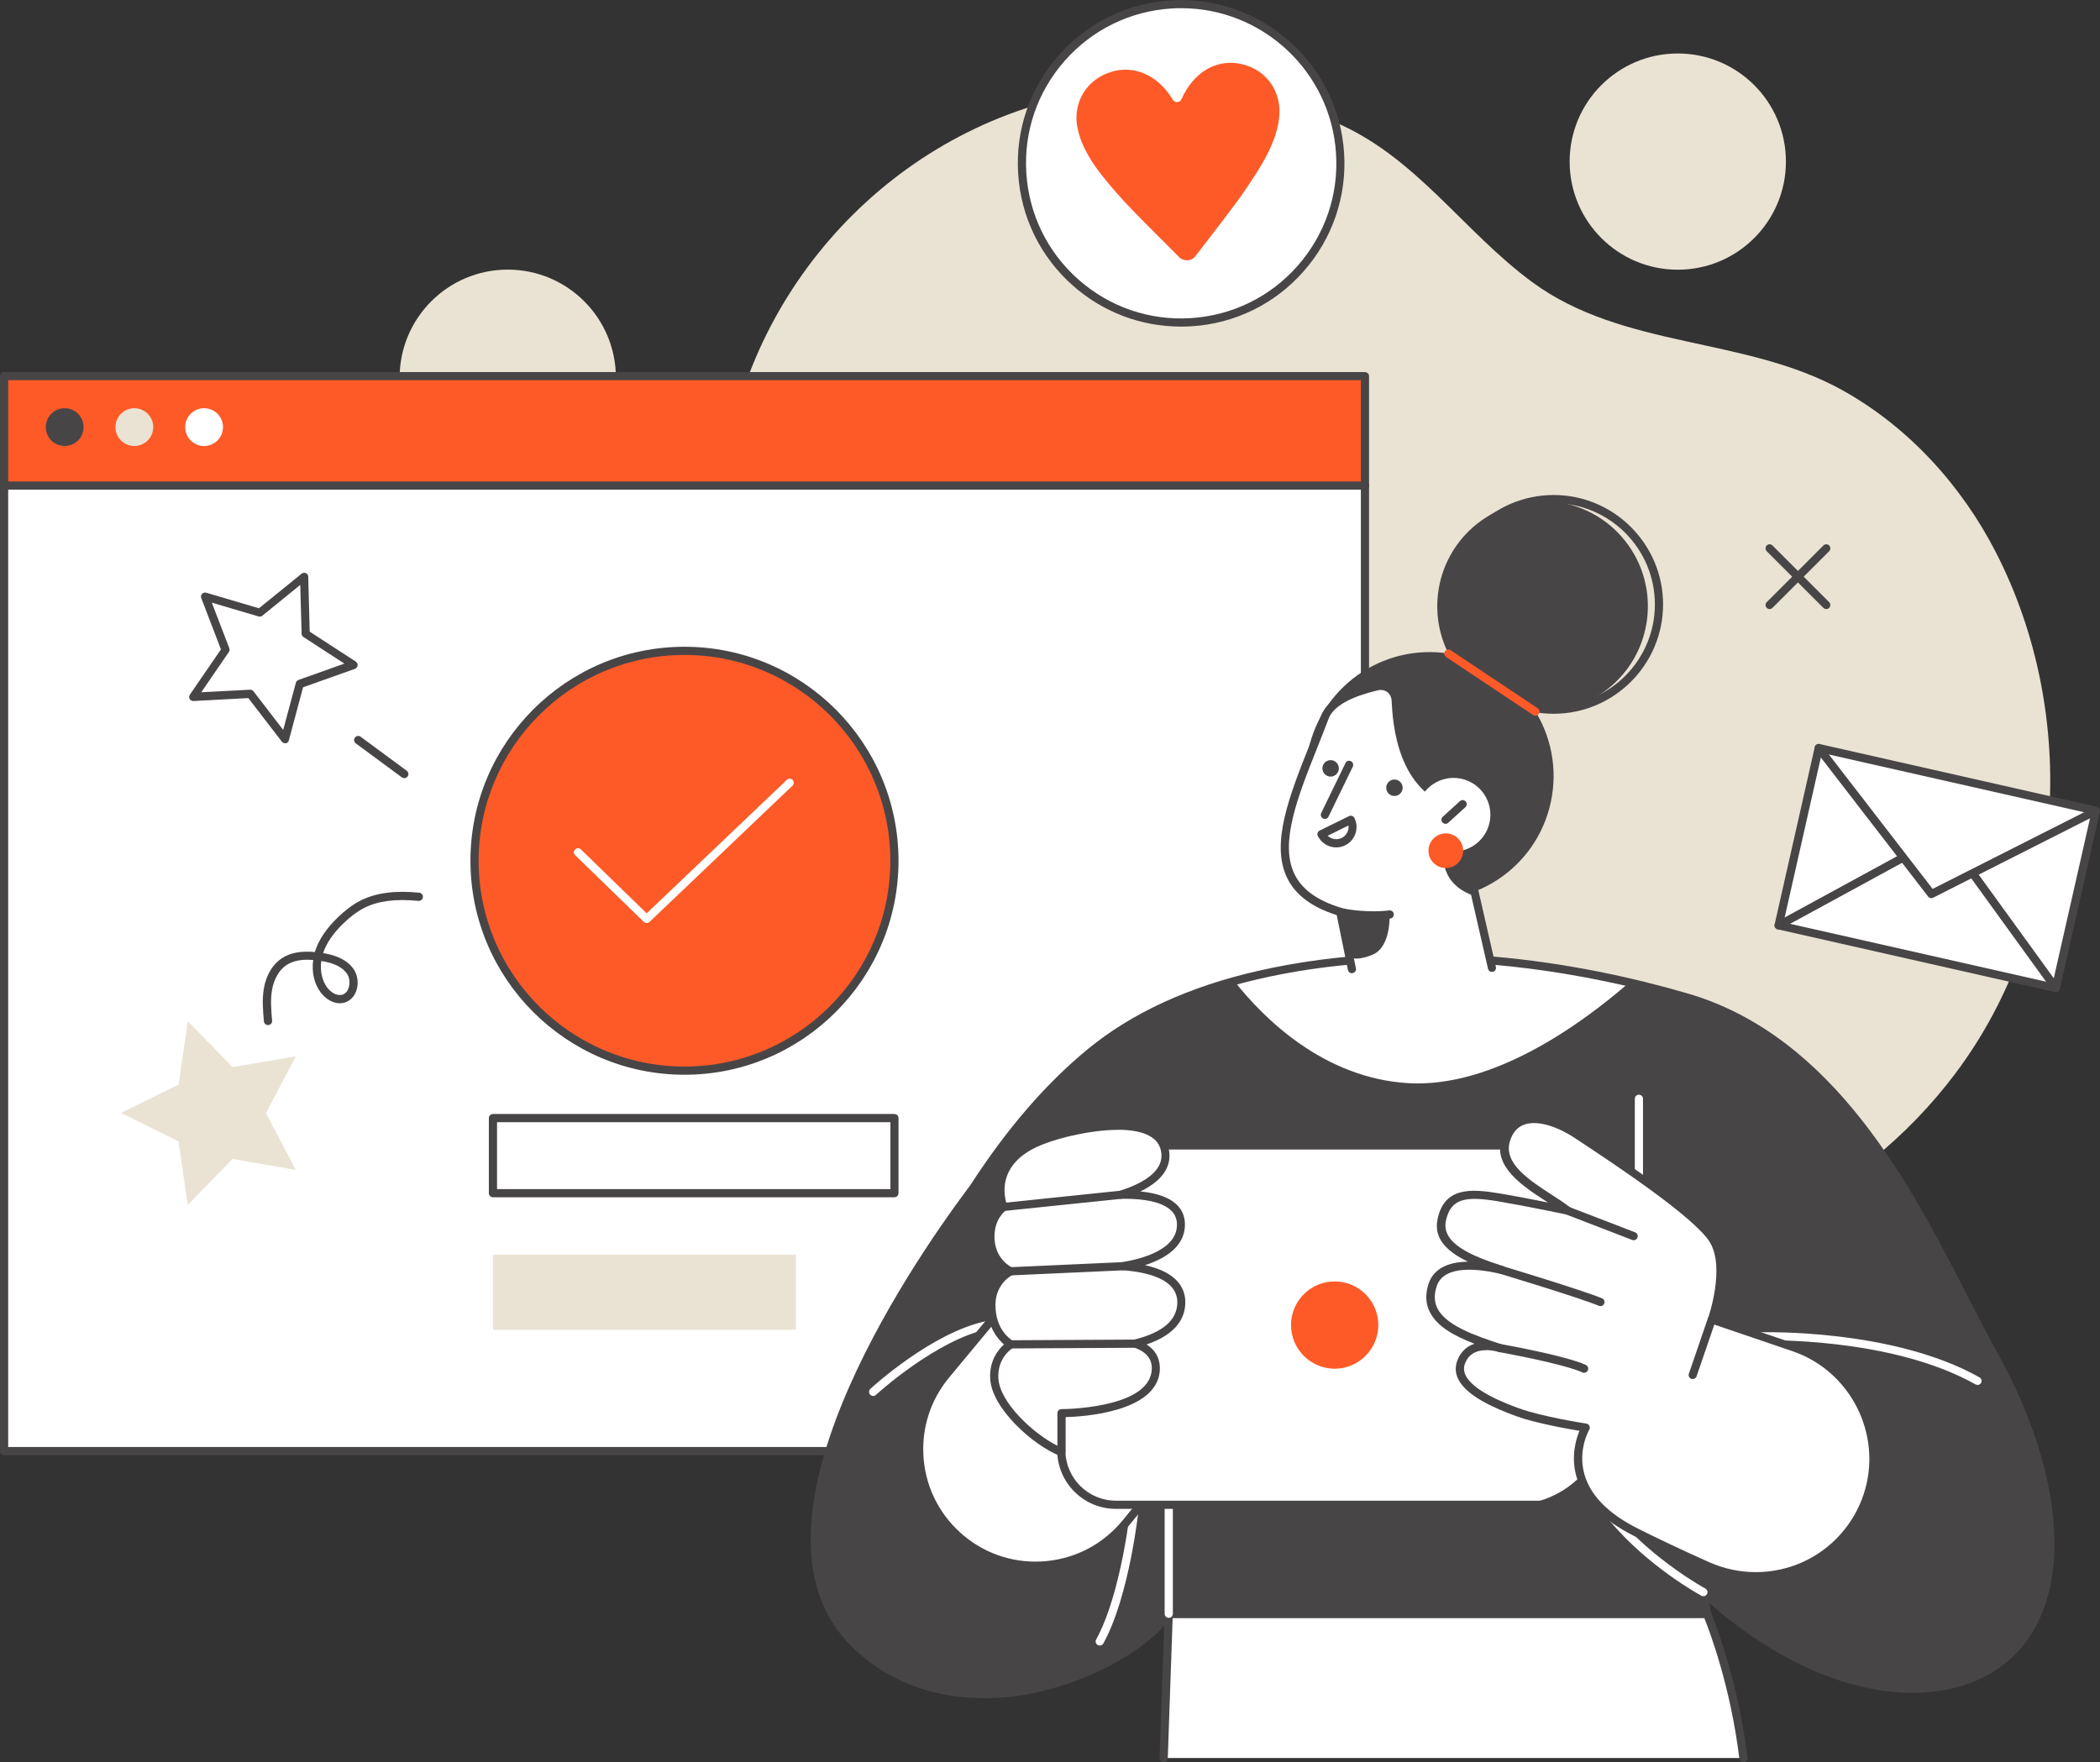
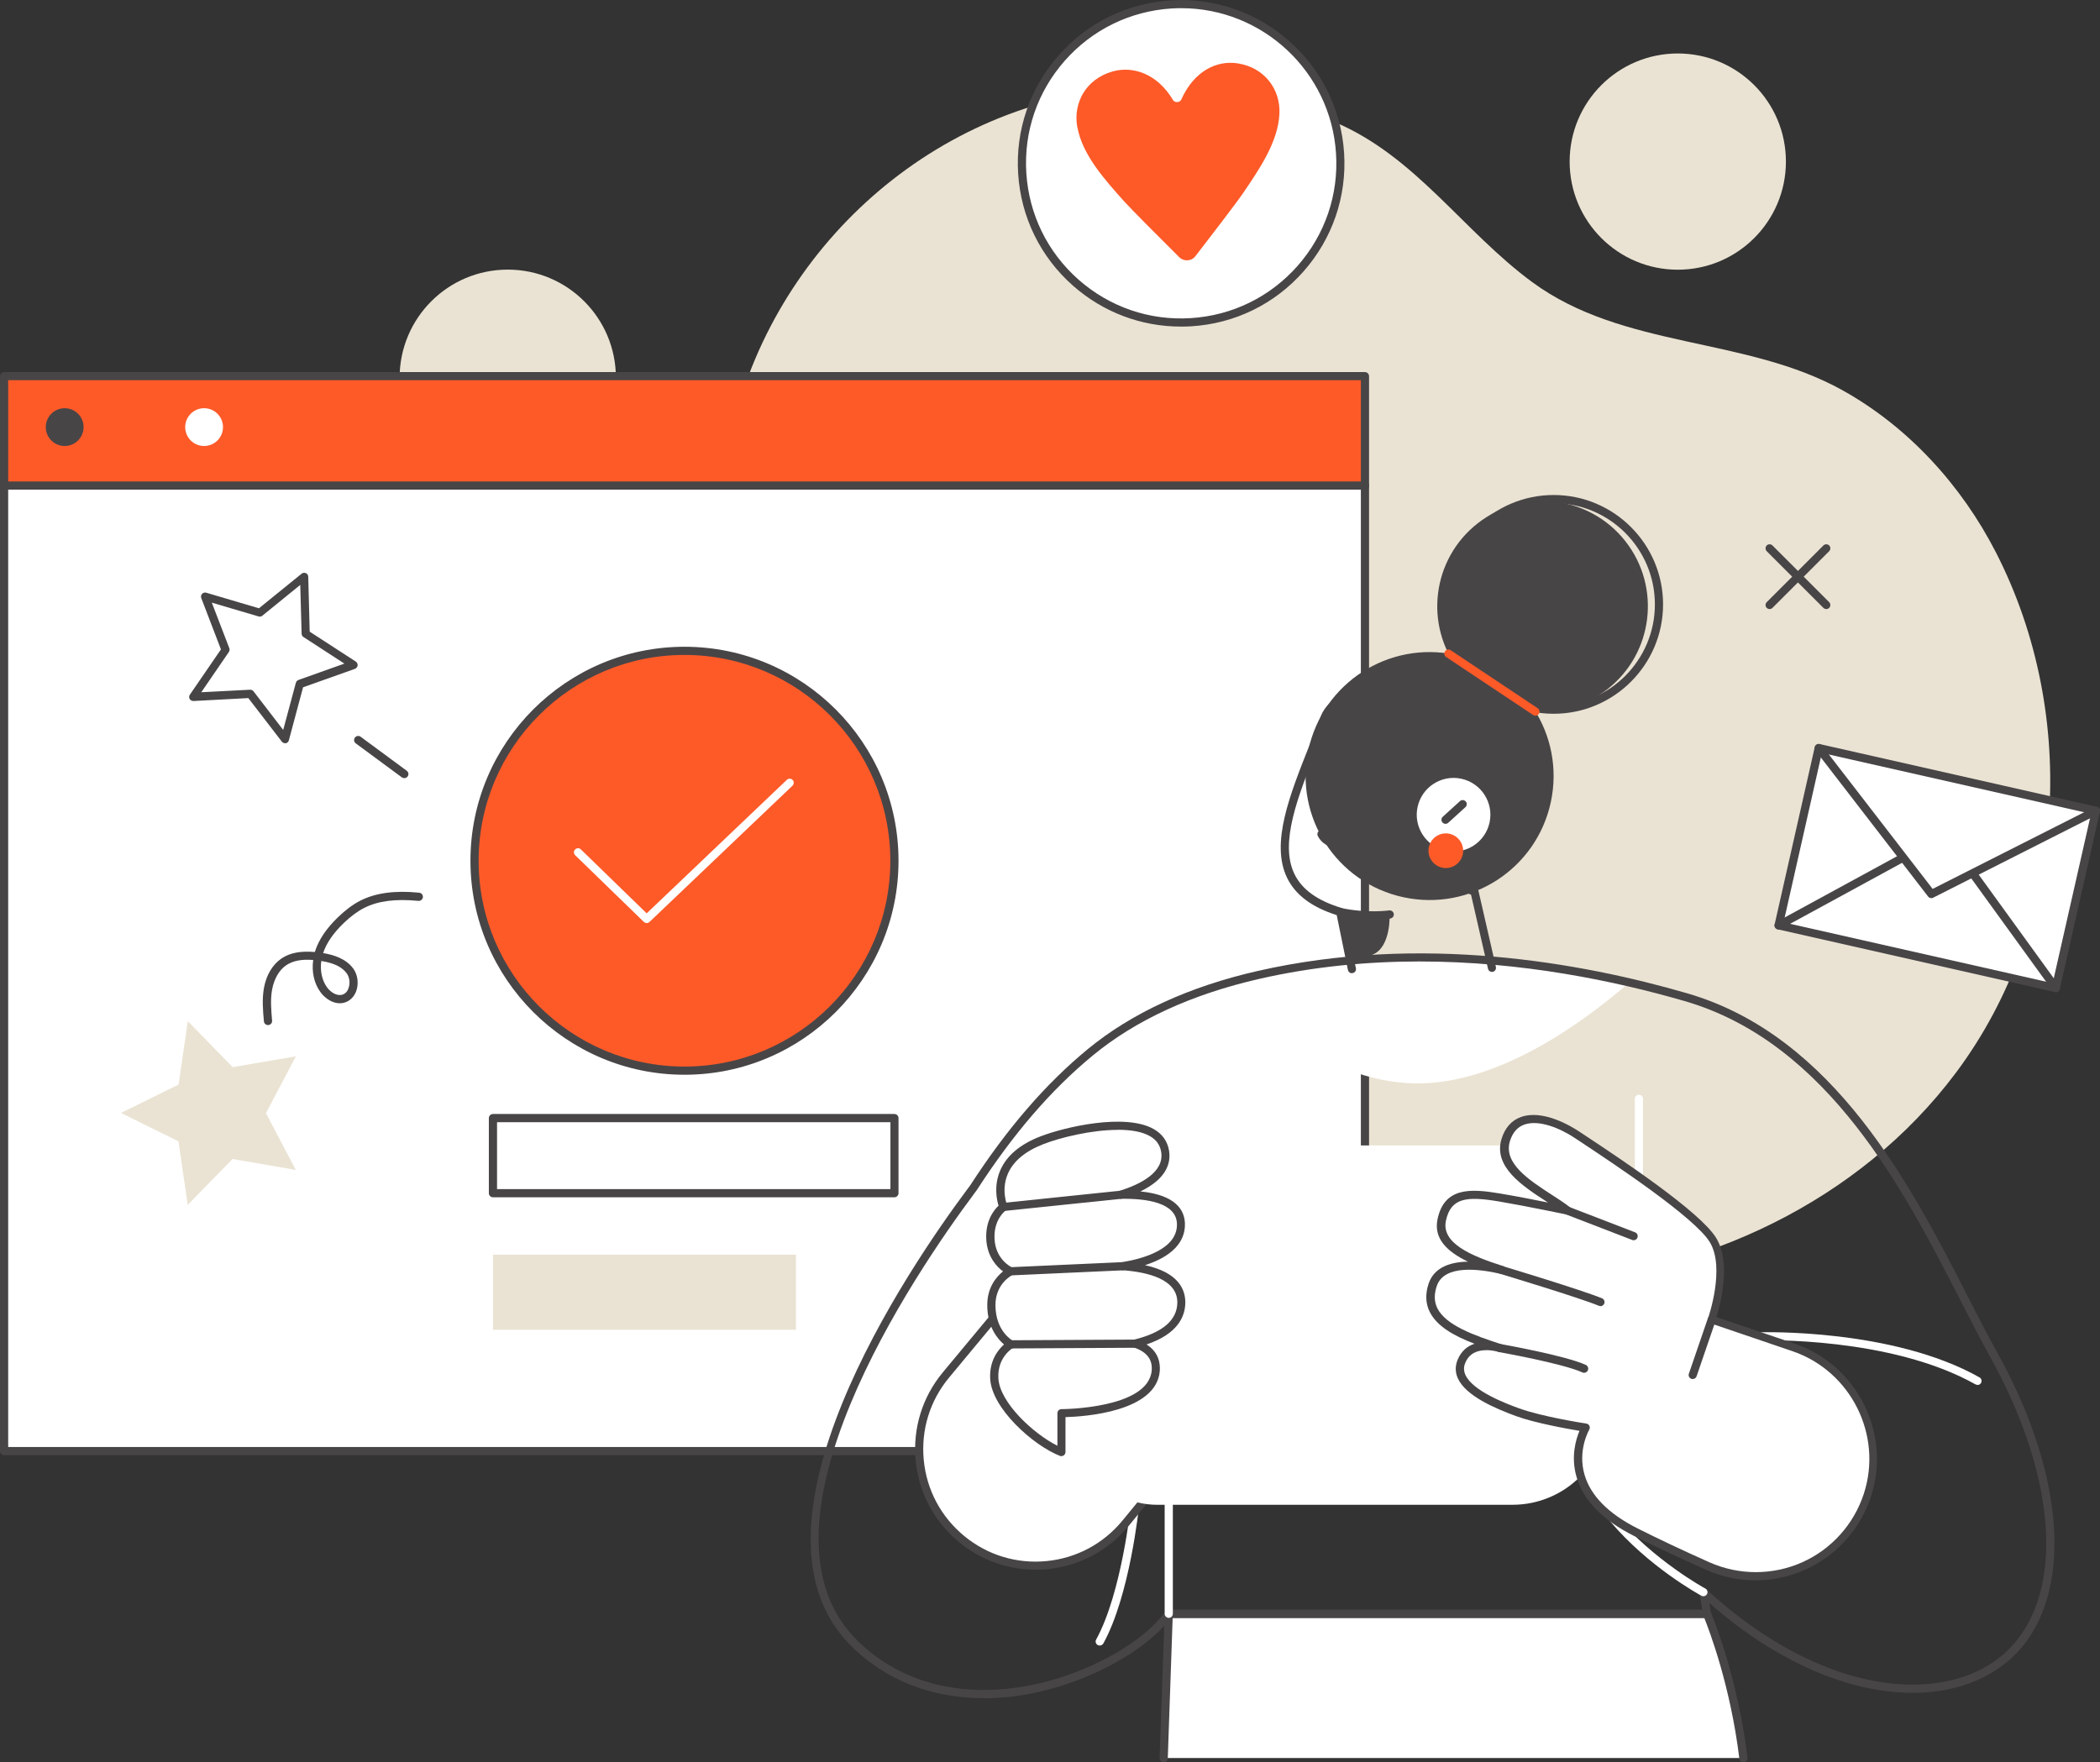
<svg xmlns="http://www.w3.org/2000/svg" id="a" viewBox="0 0 215.56 180.91">
  <rect x="0" y="0" width="215.56" height="180.91" fill="#333333" stroke="none" />
  <defs>
    <style>.b{fill:#eae3d3;}.c{fill:#fff;}.d{fill:#fd5a28;}.e{fill:#484547;}</style>
  </defs>
  <path class="b" d="M63.22,38.78c0-6.13-4.97-11.1-11.1-11.1s-11.1,4.97-11.1,11.1c0,6.13,4.97,11.1,11.1,11.1s11.1-4.97,11.1-11.1Z" />
  <path class="b" d="M94.99,99.95c-5.81-6.38-10.83-13.43-14.69-21.15-3.78-7.55-6.24-15.87-6.31-24.31-.17-19.81,13.22-37.81,32.09-43.62,1.45-.45,2.92-.82,4.4-1.11,8.88-1.76,18.27-.74,26.59,2.8,8.27,3.53,13.13,11.19,20.19,16.39,9.38,6.91,21.91,5.56,31.89,11.13,6.76,3.77,12.2,9.76,15.72,16.62,8.6,16.76,7.29,38.23-4.12,53.46-9.88,13.19-25.93,20.66-42.2,21.61-2.88,.17-5.77,.13-8.64-.1-8.29-.66-16.5-2.98-23.73-7.13-11.4-6.54-22.24-14.76-31.19-24.59Z" />
  <g>
    <g>
      <rect class="c" x=".42" y="38.62" width="139.69" height="110.37" />
      <rect class="d" x=".42" y="38.62" width="139.69" height="11.23" />
      <path class="e" d="M140.11,149.4H.42c-.23,0-.42-.19-.42-.42V38.62c0-.23,.19-.42,.42-.42H140.11c.23,0,.42,.19,.42,.42v110.37c0,.23-.19,.42-.42,.42ZM.84,148.56H139.69V39.03H.84v109.53Z" />
      <path class="e" d="M140.11,50.27H.42c-.23,0-.42-.19-.42-.42s.19-.42,.42-.42H140.11c.23,0,.42,.19,.42,.42s-.19,.42-.42,.42Z" />
    </g>
    <g>
      <circle class="e" cx="6.64" cy="43.85" r="1.94" />
      <path class="c" d="M22.89,43.85c0,1.07-.87,1.94-1.94,1.94s-1.94-.87-1.94-1.94,.87-1.94,1.94-1.94,1.94,.87,1.94,1.94Z" />
-       <path class="b" d="M15.73,43.85c0,1.07-.87,1.94-1.94,1.94s-1.94-.87-1.94-1.94,.87-1.94,1.94-1.94,1.94,.87,1.94,1.94Z" />
    </g>
  </g>
  <g>
    <circle class="d" cx="70.26" cy="88.37" r="21.55" transform="translate(-41.91 75.57) rotate(-45)" />
    <path class="e" d="M70.26,110.34c-12.11,0-21.97-9.85-21.97-21.97s9.85-21.97,21.97-21.97,21.97,9.85,21.97,21.97-9.85,21.97-21.97,21.97Zm0-43.1c-11.65,0-21.13,9.48-21.13,21.13s9.48,21.13,21.13,21.13,21.13-9.48,21.13-21.13-9.48-21.13-21.13-21.13Z" />
    <path class="c" d="M66.37,94.76c-.11,0-.21-.04-.29-.12l-7.04-6.84c-.17-.16-.17-.43,0-.59,.16-.17,.43-.17,.59,0l6.75,6.56,14.39-13.71c.17-.16,.43-.15,.59,.01,.16,.17,.15,.43-.01,.59l-14.68,13.99c-.08,.08-.19,.12-.29,.12Z" />
  </g>
  <path class="e" d="M91.81,122.92H50.6c-.23,0-.42-.19-.42-.42v-7.71c0-.23,.19-.42,.42-.42h41.21c.23,0,.42,.19,.42,.42v7.71c0,.23-.19,.42-.42,.42Zm-40.79-.84h40.38v-6.87H51.02v6.87Z" />
  <rect class="b" x="50.6" y="128.81" width="31.1" height="7.71" />
-   <path class="e" d="M204.61,139c-6.08-10.91-13.89-31.49-31.54-36.62-14.16-4.11-29.69-5.52-43.86-2.29-6.21,1.41-12.32,3.86-17.28,7.93-4.77,3.92-8.66,8.75-12,13.91-.5,.77-26.22,33.41-12.07,46.94,10.75,10.28,28.02,2.62,32.11-3.2h55.25l-.37-2.22c13.16,12.13,27.51,12.47,32.99,4.56,4.06-5.86,3.71-16.56-3.24-29.02Z" />
  <path class="c" d="M144.49,111.2c8.76,.55,17.88-6.09,22.76-10.34-12.52-2.89-25.79-3.56-38.04-.78-.84,.19-1.69,.41-2.52,.64,3.07,3.89,9.19,9.94,17.8,10.48Z" />
  <path class="c" d="M119.97,165.68h55.25s2.69,6.21,3.74,14.81h-59.51l.52-14.81Z" />
  <path class="e" d="M119.45,180.91c-.25,0-.43-.2-.42-.43l.52-14.81c0-.23,.19-.4,.42-.4h55.26c.17,0,.32,.1,.38,.25,.03,.06,2.72,6.37,3.77,14.93,.03,.23-.14,.44-.37,.47-.23,.03-.44-.14-.47-.37-.91-7.47-3.1-13.2-3.6-14.44h-54.57l-.5,14.41c0,.23-.19,.4-.42,.4Z" />
  <path class="e" d="M100.97,174.34c-4.07,0-9.11-1.06-13.4-5.16-12.68-12.12,5.78-39.12,11.74-47.11,.15-.2,.24-.32,.27-.36,3.79-5.85,7.74-10.43,12.09-14.01,4.52-3.71,10.39-6.41,17.45-8.02,16.76-3.81,33.21-.86,44.07,2.3,15.11,4.39,23.05,19.89,28.84,31.21,1.04,2.02,2.02,3.94,2.95,5.61,6.5,11.66,7.73,22.95,3.21,29.46-2.1,3.03-5.56,4.96-9.75,5.42-7.16,.79-15.48-2.52-22.98-9.1l.17,1.04c.02,.12-.01,.25-.09,.34-.08,.09-.2,.15-.32,.15h-55.04c-2.57,3.46-9.48,7.4-16.84,8.13-.74,.07-1.53,.12-2.37,.12Zm44.76-75.63c-5.31,0-10.86,.51-16.43,1.78-6.93,1.58-12.69,4.22-17.1,7.85-4.28,3.52-8.18,8.04-11.92,13.82-.03,.04-.13,.18-.3,.41-5.86,7.85-24.02,34.35-11.83,46,4.94,4.72,10.94,5.23,15.11,4.82,7.25-.71,14.01-4.6,16.37-7.95,.08-.11,.21-.18,.34-.18h54.76l-.29-1.73c-.03-.18,.06-.35,.21-.44,.16-.08,.35-.06,.48,.06,7.54,6.95,16.01,10.49,23.21,9.69,3.99-.44,7.16-2.19,9.15-5.06,4.33-6.25,3.08-17.2-3.26-28.58-.94-1.68-1.92-3.6-2.96-5.63-5.73-11.18-13.57-26.5-28.33-30.79-7.14-2.07-16.73-4.07-27.22-4.07Zm-41.32,23.67c-.14,0-.27-.07-.35-.19-.11-.17-.09-.38,.05-.52,.14-.14,.37-.17,.54-.06,.17,.11,.23,.33,.15,.52-.04,.1-.13,.18-.23,.22-.05,.02-.1,.03-.15,.03Zm-.38-.59l.38,.16-.38-.16Z" />
  <path class="c" d="M168.23,128.66c-.23,0-.42-.19-.42-.42v-15.43c0-.23,.19-.42,.42-.42s.42,.19,.42,.42v15.43c0,.23-.19,.42-.42,.42Z" />
  <path class="c" d="M174.85,163.88c-.07,0-.13-.02-.2-.05-.22-.12-5.42-2.95-9.39-7.66-.15-.18-.13-.44,.05-.59,.18-.15,.44-.13,.59,.05,3.86,4.58,9.09,7.43,9.15,7.46,.2,.11,.28,.36,.17,.57-.08,.14-.22,.22-.37,.22Z" />
  <path class="c" d="M89.63,143.32c-.11,0-.23-.05-.31-.14-.16-.17-.15-.44,.02-.59,.26-.24,6.37-5.82,11.92-6.96,.22-.04,.45,.1,.5,.33,.05,.23-.1,.45-.33,.49-5.32,1.09-11.46,6.7-11.52,6.76-.08,.07-.18,.11-.28,.11Z" />
  <path class="c" d="M112.88,168.94c-.07,0-.14-.02-.2-.05-.2-.11-.28-.37-.16-.57,2.63-4.78,3.56-13.78,3.57-13.87,.02-.23,.24-.4,.46-.38,.23,.02,.4,.23,.38,.46-.04,.38-.96,9.26-3.67,14.19-.08,.14-.22,.22-.37,.22Z" />
  <path class="c" d="M202.99,142.18c-.07,0-.14-.02-.21-.05-8.74-4.92-21.91-4.53-22.04-4.52-.25,0-.42-.17-.43-.4,0-.23,.17-.43,.4-.43,.13,0,13.54-.41,22.48,4.63,.2,.11,.27,.37,.16,.57-.08,.14-.22,.21-.37,.21Z" />
  <path class="e" d="M134.3,77.01c-1.47,6.87,2.9,13.64,9.78,15.11,6.87,1.47,13.64-2.9,15.11-9.78,1.47-6.87-2.9-13.64-9.78-15.11-6.87-1.47-13.64,2.9-15.11,9.78Z" />
-   <path class="c" d="M153.47,100.77l-2.12-9.23c-5.5-1.98-1.24-8.82-1.24-8.82-5.88-1.21-6.67-7.49-6.86-10.88-.05-.94-.94-1.6-1.85-1.39-1.91,.45-4.71,1.31-5.42,3.18-3.31,8.77-7.99,17.1,1.58,19.98l1.63,7.99,14.27-.84Z" />
  <path class="e" d="M138.77,99.92c-.2,0-.37-.14-.41-.34l-1.15-5.63c-2.58-.82-4.25-2.08-5.1-3.84-1.7-3.53,.26-8.46,2.34-13.69,.38-.97,.77-1.95,1.15-2.93,.78-2.05,3.63-2.95,5.71-3.44,.56-.13,1.14-.01,1.6,.33,.46,.34,.74,.87,.77,1.44,.34,6.23,2.48,9.66,6.52,10.49,.13,.03,.25,.12,.3,.25,.05,.13,.04,.27-.03,.39-.02,.04-2.18,3.55-1.3,6.07,.34,.98,1.12,1.7,2.32,2.13,.13,.05,.23,.16,.27,.3l1.79,7.82c.05,.23-.09,.45-.31,.5-.22,.05-.45-.09-.5-.31l-1.74-7.6c-1.33-.53-2.21-1.39-2.62-2.56-.8-2.31,.49-5.15,1.1-6.29-6.12-1.66-6.51-8.76-6.64-11.14-.02-.32-.18-.62-.44-.82-.26-.19-.59-.26-.9-.19-1.09,.26-4.41,1.05-5.12,2.92-.37,.99-.77,1.97-1.15,2.94-2.01,5.05-3.91,9.82-2.36,13.01,.77,1.59,2.35,2.73,4.82,3.48,.15,.04,.26,.17,.29,.32l1.2,5.88c.05,.23-.1,.45-.33,.49-.03,0-.06,0-.08,0Z" />
  <path class="e" d="M140.96,94.4c-.93,0-2.14-.08-3.48-.36-.23-.05-.37-.27-.32-.5,.05-.23,.28-.37,.5-.32,2.67,.57,4.91,.25,4.93,.25,.22-.03,.44,.12,.48,.35,.03,.23-.12,.44-.35,.48-.05,0-.72,.1-1.75,.1Z" />
  <path class="e" d="M138.48,98.19s.55,.61,2.44-.19c1.89-.8,1.72-4.13,1.72-4.13l-5.08-.25,.91,4.57Z" />
  <g>
    <path class="c" d="M152.9,84.44c-.44,2.04-2.45,3.34-4.49,2.9-2.04-.44-3.34-2.45-2.9-4.49,.44-2.04,2.45-3.34,4.49-2.9,2.04,.44,3.34,2.45,2.9,4.49Z" />
    <path class="e" d="M148.38,84.58c-.11,0-.23-.05-.31-.14-.16-.17-.14-.44,.03-.59l1.76-1.6c.17-.16,.44-.14,.59,.03,.16,.17,.14,.44-.03,.59l-1.76,1.6c-.08,.07-.18,.11-.28,.11Z" />
  </g>
  <path class="d" d="M150.19,87.34c0,.98-.8,1.78-1.78,1.78s-1.78-.8-1.78-1.78,.8-1.78,1.78-1.78,1.78,.8,1.78,1.78Z" />
  <g>
    <path class="e" d="M135.99,84.07c-.06,0-.12-.01-.18-.04-.21-.1-.29-.35-.19-.56l2.49-5.13c.1-.21,.35-.3,.56-.19,.21,.1,.29,.35,.19,.56l-2.49,5.13c-.07,.15-.22,.24-.38,.24Z" />
    <path class="e" d="M143.97,81c-.07,.46-.5,.78-.96,.71-.46-.07-.78-.5-.71-.96,.07-.46,.5-.78,.96-.71s.78,.5,.71,.96Z" />
    <path class="e" d="M137.42,79.01c-.07,.46-.5,.78-.96,.71s-.78-.5-.71-.96,.5-.78,.96-.71,.78,.5,.71,.96Z" />
  </g>
  <circle class="e" cx="158.34" cy="62.25" r="10.81" transform="translate(-4.69 110.9) rotate(-38.08)" />
  <path class="e" d="M159.48,73.28c-6.19,0-11.23-5.04-11.23-11.23s5.04-11.23,11.23-11.23,11.23,5.04,11.23,11.23-5.04,11.23-11.23,11.23Zm0-21.62c-5.73,0-10.39,4.66-10.39,10.39s4.66,10.39,10.39,10.39,10.39-4.66,10.39-10.39-4.66-10.39-10.39-10.39Z" />
  <path class="d" d="M157.61,73.48c-.08,0-.16-.02-.23-.07l-8.94-5.96c-.19-.13-.25-.39-.12-.58,.13-.19,.39-.25,.58-.12l8.94,5.96c.19,.13,.25,.39,.12,.58-.08,.12-.21,.19-.35,.19Z" />
  <path class="e" d="M137.16,87c-.78,0-1.52-.43-1.89-1.17-.1-.21-.02-.46,.19-.56l3.01-1.48c.1-.05,.21-.06,.32-.02,.1,.04,.19,.11,.24,.21,.51,1.04,.08,2.3-.96,2.81-.3,.15-.61,.21-.92,.21Zm-.88-1.2c.37,.36,.94,.47,1.44,.23,.49-.24,.76-.76,.7-1.28l-2.13,1.05Z" />
  <path class="c" d="M105.14,131.48l-8.03,9.66c-4.23,5.09-3.51,12.66,1.6,16.87,5.1,4.2,12.64,3.45,16.83-1.65l10.37-12.65-20.78-12.22Z" />
  <path class="e" d="M106.28,161.15c-2.85,0-5.6-.98-7.83-2.82-2.56-2.11-4.14-5.08-4.46-8.38-.31-3.3,.68-6.52,2.8-9.07l8.03-9.66c.13-.16,.36-.2,.54-.09l20.78,12.22c.11,.06,.18,.17,.2,.29,.02,.12-.01,.24-.09,.34l-10.37,12.65c-2.1,2.56-5.06,4.14-8.36,4.47-.41,.04-.82,.06-1.23,.06Zm-1.05-29.12l-7.8,9.39c-1.98,2.38-2.9,5.38-2.61,8.46,.29,3.08,1.77,5.85,4.16,7.82,2.38,1.96,5.38,2.87,8.45,2.57,3.07-.3,5.83-1.78,7.79-4.16l10.06-12.27-20.05-11.79Z" />
  <path class="c" d="M119.97,166.1c-.23,0-.42-.19-.42-.42v-23.92c0-.23,.19-.42,.42-.42s.42,.19,.42,.42v23.92c0,.23-.19,.42-.42,.42Z" />
  <g>
    <rect class="c" x="108.94" y="117.6" width="56.11" height="36.89" rx="9.81" ry="9.81" transform="translate(274 272.09) rotate(180)" />
-     <path class="e" d="M159.45,154.91h-44.91c-3.32,0-6.02-2.7-6.02-6.02v-25.69c0-3.32,2.7-6.02,6.02-6.02h44.91c3.32,0,6.02,2.7,6.02,6.02v25.69c0,3.32-2.7,6.02-6.02,6.02Zm-44.91-36.89c-2.86,0-5.18,2.33-5.18,5.18v25.69c0,2.86,2.33,5.18,5.18,5.18h44.91c2.86,0,5.18-2.33,5.18-5.18v-25.69c0-2.86-2.33-5.18-5.18-5.18h-44.91Z" />
-     <path class="d" d="M132.52,136.04c0,2.47,2.01,4.48,4.48,4.48s4.48-2.01,4.48-4.48-2-4.48-4.48-4.48-4.48,2.01-4.48,4.48Z" />
    <path class="c" d="M184.11,138.33l-8.4-2.86s1.88-5.3,.14-8.15c-1.73-2.85-11.32-9.05-13.95-10.81-2.63-1.75-6.34-2.75-7.34,.53-1,3.28,3.85,5.34,6.31,7.24,0,0-4.02-.85-7.02-1.35-3-.5-5.26-.57-5.86,2.32-.56,2.68,2.83,4.08,6.14,5.13-2.39-.57-6.2-1.02-7.07,1.49-1.26,3.64,2.72,5.19,6.9,6.54-.83-.24-3.13-.68-3.96,1.37-1.02,2.53,3.35,4.32,5.77,5.2,2.42,.89,6.98,1.58,6.98,1.58,0,0-3.74,6.27,5.16,10.74,2.4,1.21,4.95,2.39,7.38,3.47,6.55,2.92,14.19-.48,16.41-7.3,2.04-6.28-1.35-13.03-7.6-15.16Z" />
    <path class="e" d="M180.22,162.25c-1.74,0-3.47-.36-5.09-1.08-2.73-1.22-5.22-2.39-7.4-3.48-3.22-1.62-5.2-3.65-5.9-6.05-.61-2.09-.06-3.88,.3-4.74-1.3-.22-4.55-.8-6.5-1.51-2.18-.8-5.18-2.08-5.99-3.89-.27-.61-.28-1.24-.03-1.87,.39-.96,1.05-1.45,1.75-1.67-2.12-.81-3.86-1.79-4.6-3.27-.44-.88-.47-1.87-.1-2.95,.5-1.43,1.89-2.18,4.02-2.21-2.12-1.02-3.54-2.35-3.12-4.36,.69-3.3,3.4-3.14,6.34-2.65,1.63,.27,3.57,.65,5,.94-.05-.03-.09-.06-.14-.09-2.45-1.59-5.51-3.57-4.63-6.44,.35-1.14,1.02-1.9,1.99-2.25,2.26-.81,5.15,.94,5.98,1.49l.74,.49c3.5,2.32,11.69,7.74,13.33,10.45,1.55,2.55,.43,6.78,.02,8.11l8.01,2.72c6.43,2.19,9.96,9.22,7.86,15.68-1.09,3.36-3.57,6.12-6.8,7.55-1.62,.72-3.35,1.08-5.09,1.08Zm-27.68-23.63c-.82,0-1.72,.27-2.14,1.32-.17,.41-.16,.81,.02,1.21,.75,1.69,4.33,3.01,5.51,3.44,2.35,.86,6.85,1.56,6.9,1.56,.14,.02,.26,.11,.32,.24,.06,.13,.05,.27-.02,.39-.01,.02-1.22,2.11-.48,4.63,.63,2.16,2.48,4.02,5.47,5.52,2.17,1.09,4.65,2.26,7.36,3.47,3.02,1.34,6.48,1.34,9.5,0,3.01-1.34,5.32-3.91,6.34-7.05,1.96-6.03-1.34-12.59-7.33-14.63l-8.4-2.86c-.11-.04-.19-.11-.24-.21-.05-.1-.06-.22-.02-.32,.02-.05,1.79-5.15,.18-7.8-1.55-2.55-9.93-8.09-13.08-10.18l-.74-.49c-1.54-1.03-3.73-1.94-5.23-1.4-.71,.25-1.2,.83-1.47,1.7-.69,2.27,1.95,3.98,4.29,5.5,.69,.44,1.33,.86,1.88,1.29,.16,.12,.21,.33,.12,.51-.08,.18-.27,.28-.47,.23-.04,0-4.04-.85-7-1.35-3.25-.54-4.89-.38-5.39,1.99-.48,2.29,2.53,3.59,5.86,4.65,.21,.07,.34,.29,.28,.51-.06,.22-.29,.35-.5,.3-2.12-.5-5.8-1.01-6.57,1.22-.3,.87-.28,1.62,.05,2.3,.86,1.73,3.72,2.78,6.58,3.7,.22,.07,.34,.3,.27,.52-.07,.22-.29,.34-.52,.28-.31-.09-.8-.2-1.31-.2Z" />
    <path class="e" d="M167.69,127.33c-.05,0-.1,0-.15-.03l-6.82-2.63c-.22-.08-.32-.33-.24-.54,.08-.22,.33-.32,.54-.24l6.82,2.63c.22,.08,.32,.33,.24,.54-.06,.17-.22,.27-.39,.27Z" />
    <path class="e" d="M164.28,134.09c-.05,0-.11-.01-.16-.03-2.03-.84-10.02-3.25-10.1-3.27-.22-.07-.35-.3-.28-.52,.07-.22,.3-.35,.52-.28,.33,.1,8.11,2.45,10.18,3.3,.21,.09,.32,.33,.23,.55-.07,.16-.22,.26-.39,.26Z" />
    <path class="e" d="M162.6,140.94c-.06,0-.12-.01-.17-.04-2.02-.92-8.47-2.07-8.53-2.08-.23-.04-.38-.26-.34-.49,.04-.23,.26-.38,.49-.34,.27,.05,6.62,1.18,8.73,2.14,.21,.1,.3,.34,.21,.56-.07,.15-.22,.25-.38,.25Z" />
    <path class="e" d="M173.76,141.58s-.09,0-.14-.02c-.22-.08-.34-.31-.26-.53l1.95-5.69c.07-.22,.31-.34,.53-.26,.22,.08,.34,.31,.26,.53l-1.95,5.69c-.06,.17-.22,.28-.4,.28Z" />
    <g>
      <path class="c" d="M121.24,133.76c.03-2.7-3.11-3.55-6.01-3.76,2.48-.41,6.07-1.5,5.97-4.37-.08-2.53-3.4-3.01-6.19-2.96,2.39-.75,4.95-2.11,4.56-4.47-.7-4.27-9.62-2.3-12.63-1.14-5.91,2.3-3.96,6.85-3.96,6.85,0,0-1.48,1.02-1.33,3.35,.15,2.41,2.07,3.25,2.07,3.25,0,0-1.98,.96-1.98,3.46,0,2.98,2.01,4.04,2.01,4.04,0,0-1.84,1.05-1.71,3.51,.15,2.9,4.34,6.55,6.9,7.55v-3.99s9.33,.02,9.68-4.37c.12-1.5-.82-2.34-2.12-2.78,2.39-.59,4.7-1.78,4.73-4.18Z" />
      <path class="e" d="M108.95,149.5c-.05,0-.1,0-.15-.03-2.78-1.09-7.01-4.9-7.16-7.92-.1-1.86,.82-2.98,1.42-3.52-.66-.56-1.72-1.8-1.72-4.05,0-1.84,.96-2.92,1.62-3.45-.65-.48-1.6-1.48-1.72-3.24-.12-1.95,.8-3.08,1.26-3.51-.19-.6-.49-2.03,.15-3.57,.64-1.53,2.04-2.73,4.15-3.54,2.41-.94,8.69-2.43,11.63-.75,.88,.5,1.41,1.25,1.57,2.21,.2,1.23-.21,2.87-2.94,4.19,3.65,.36,4.53,1.93,4.57,3.29,.06,1.93-1.38,3.41-4.1,4.28,3.39,.74,4.16,2.45,4.14,3.87-.02,1.38-.75,3.18-3.98,4.27,1.21,.77,1.42,1.86,1.36,2.72-.34,4.21-7.78,4.69-9.68,4.74v3.58c0,.14-.07,.27-.18,.35-.07,.05-.15,.07-.24,.07Zm5.77-33.5c-2.68,0-5.89,.79-7.61,1.46-1.88,.73-3.12,1.77-3.67,3.08-.7,1.65-.06,3.21-.05,3.22,.08,.18,.02,.4-.15,.51-.05,.04-1.28,.93-1.15,2.98,.13,2.11,1.76,2.86,1.82,2.89,.15,.07,.25,.21,.25,.38,0,.16-.09,.31-.24,.38-.07,.03-1.74,.89-1.74,3.08,0,2.67,1.71,3.63,1.79,3.67,.13,.07,.22,.21,.22,.36,0,.15-.08,.29-.21,.37-.06,.04-1.62,.97-1.5,3.12,.13,2.47,3.56,5.68,6.06,6.93v-3.34c0-.11,.04-.22,.12-.3,.08-.08,.19-.12,.3-.12,.14,0,8.94-.04,9.26-3.98,.09-1.13-.51-1.9-1.83-2.35-.18-.06-.29-.23-.28-.42,0-.19,.14-.34,.32-.39,2.91-.72,4.39-1.99,4.42-3.78,.03-2.42-3.04-3.15-5.62-3.34-.21-.02-.38-.19-.39-.4,0-.21,.14-.4,.35-.43,2.14-.35,5.71-1.34,5.62-3.94-.07-2.19-3.18-2.61-5.76-2.56-.19,0-.39-.15-.42-.35-.03-.21,.09-.4,.29-.47,2.14-.67,4.62-1.92,4.27-4-.12-.71-.49-1.24-1.16-1.62-.82-.47-2-.65-3.29-.65Z" />
      <path class="e" d="M102.99,124.34c-.21,0-.39-.16-.42-.38-.02-.23,.14-.44,.37-.46l12.03-1.25c.22-.02,.44,.14,.46,.37,.02,.23-.14,.44-.37,.46l-12.03,1.25s-.03,0-.04,0Z" />
      <path class="e" d="M103.73,130.94c-.22,0-.41-.18-.42-.4,0-.23,.17-.43,.4-.44l11.5-.52c.23-.01,.43,.17,.44,.4,0,.23-.17,.43-.4,.44l-11.5,.52h-.02Z" />
      <path class="e" d="M103.76,138.44c-.23,0-.42-.19-.42-.42,0-.23,.19-.42,.42-.42l12.75-.07c.23,0,.42,.19,.42,.42,0,.23-.19,.42-.42,.42l-12.75,.07h0Z" />
    </g>
  </g>
  <g>
    <rect class="c" x="184.27" y="79.79" width="29.17" height="18.67" transform="translate(24.58 -41.69) rotate(12.75)" />
    <path class="e" d="M211.02,101.86s-.06,0-.09-.01l-28.45-6.44c-.23-.05-.37-.28-.32-.5l4.12-18.21c.02-.11,.09-.2,.19-.26,.09-.06,.21-.08,.32-.05l28.45,6.44c.11,.02,.2,.09,.26,.19,.06,.09,.08,.21,.05,.32l-4.12,18.21c-.04,.19-.22,.33-.41,.33Zm-27.95-7.17l27.63,6.25,3.94-17.39-27.63-6.25-3.93,17.39Z" />
    <path class="e" d="M198.25,92.21c-.13,0-.25-.06-.33-.16l-11.56-14.99c-.14-.18-.11-.45,.08-.59,.18-.14,.45-.11,.59,.08l11.35,14.71,16.58-8.39c.21-.1,.46-.02,.56,.18,.1,.21,.02,.46-.19,.56l-16.89,8.55c-.06,.03-.12,.05-.19,.05Z" />
    <g>
      <path class="e" d="M211.02,101.86c-.13,0-.26-.06-.34-.17l-8.45-11.67c-.14-.19-.09-.45,.09-.59,.19-.14,.45-.09,.59,.09l8.45,11.67c.14,.19,.09,.45-.09,.59-.07,.05-.16,.08-.25,.08Z" />
      <path class="e" d="M182.57,95.43c-.15,0-.29-.08-.37-.22-.11-.2-.04-.46,.17-.57l12.59-6.86c.2-.11,.46-.04,.57,.17,.11,.2,.04,.46-.17,.57l-12.59,6.86c-.06,.03-.13,.05-.2,.05Z" />
    </g>
  </g>
  <g>
    <path class="c" d="M137.55,15.74c.56,9.01-6.28,16.77-15.29,17.33-9.01,.56-16.77-6.28-17.33-15.29-.56-9.01,6.28-16.77,15.29-17.33,9.01-.56,16.77,6.28,17.33,15.29Z" />
    <path class="e" d="M121.22,33.53c-4.08,0-7.98-1.47-11.07-4.19-3.36-2.96-5.36-7.06-5.64-11.52-.28-4.47,1.2-8.78,4.16-12.14,2.96-3.36,7.05-5.36,11.52-5.64,9.22-.58,17.2,6.46,17.78,15.68,.28,4.47-1.2,8.78-4.16,12.14-2.96,3.36-7.05,5.36-11.52,5.64-.36,.02-.71,.03-1.07,.03Zm.03-32.69c-.33,0-.67,.01-1,.03-4.24,.27-8.13,2.17-10.95,5.36-2.81,3.19-4.22,7.28-3.95,11.53,.27,4.25,2.17,8.13,5.36,10.95,3.19,2.81,7.28,4.22,11.53,3.95,4.25-.27,8.13-2.17,10.95-5.36,2.81-3.19,4.22-7.28,3.95-11.53-.53-8.43-7.55-14.93-15.88-14.93Z" />
    <path class="d" d="M110.59,13.06c.52,2.86,2.82,5.39,4.75,7.56,.79,.88,4.11,4.2,5.72,5.8,.46,.45,1.25,.4,1.64-.11,1.39-1.8,4.25-5.52,4.91-6.5,1.63-2.4,3.58-5.21,3.72-8.12,.12-2.53-1.54-4.78-4.32-5.19-2.17-.32-4.46,.83-5.75,3.71-.15,.34-.67,.37-.86,.05-1.6-2.69-4.1-3.52-6.21-2.92-2.71,.77-4.06,3.22-3.61,5.71Z" />
  </g>
  <polygon class="c" points="31.22 59.21 26.67 62.9 21.04 61.24 23.15 66.71 19.83 71.54 25.68 71.24 29.26 75.88 30.77 70.22 36.3 68.26 31.38 65.07 31.22 59.21" />
  <path class="e" d="M29.26,76.3c-.13,0-.25-.06-.33-.16l-3.44-4.47-5.63,.3c-.15,0-.31-.07-.39-.21-.08-.14-.07-.31,.02-.44l3.19-4.65-2.02-5.27c-.06-.15-.02-.32,.08-.43,.11-.12,.28-.16,.43-.12l5.41,1.6,4.38-3.55c.12-.1,.29-.12,.44-.06,.15,.07,.24,.21,.24,.37l.15,5.64,4.73,3.07c.13,.09,.21,.24,.19,.4-.02,.16-.13,.29-.28,.35l-5.32,1.89-1.46,5.45c-.04,.15-.17,.27-.32,.3-.03,0-.05,0-.08,0Zm-3.57-5.49c.13,0,.25,.06,.33,.16l3.05,3.97,1.3-4.84c.04-.13,.13-.24,.26-.29l4.72-1.68-4.2-2.73c-.12-.07-.19-.2-.19-.34l-.14-5.01-3.89,3.16c-.11,.09-.25,.12-.38,.08l-4.81-1.42,1.8,4.68c.05,.13,.03,.27-.05,.39l-2.83,4.13,5.01-.26h.02Z" />
  <polygon class="b" points="19.28 104.84 18.33 111.35 12.42 114.26 18.32 117.18 19.27 123.7 23.87 118.99 30.36 120.11 27.3 114.28 30.37 108.45 23.88 109.56 19.28 104.84" />
  <path class="e" d="M27.51,105.24c-.21,0-.4-.16-.42-.38-.1-1.11-.2-2.26,0-3.41,.24-1.34,.88-2.42,1.81-3.05,.85-.58,1.98-.79,3.42-.66l.02-.07c.38-1.19,1.14-2.32,2.33-3.48,.79-.76,1.54-1.33,2.31-1.72,1.57-.8,3.55-1.07,6.05-.82,.23,.02,.4,.23,.38,.46-.02,.23-.23,.4-.46,.38-2.33-.23-4.16,0-5.58,.73-.69,.35-1.38,.87-2.11,1.57-1.06,1.03-1.75,2.03-2.09,3.06,1.01,.17,2.33,.54,3.1,1.6,.46,.64,.57,1.55,.29,2.32-.23,.61-.69,1.04-1.26,1.18-1,.24-1.92-.43-2.39-1.07-.67-.9-.93-2.1-.76-3.32-1.19-.1-2.08,.08-2.76,.53-.73,.49-1.26,1.41-1.46,2.51-.19,1.04-.09,2.13,0,3.19,.02,.23-.15,.43-.38,.45-.01,0-.03,0-.04,0Zm5.47-6.58c-.14,1.01,.07,2,.6,2.72,.35,.47,.96,.89,1.52,.75,.41-.1,.6-.45,.67-.66,.19-.51,.12-1.13-.18-1.54-.47-.65-1.3-1.06-2.61-1.27Z" />
  <path class="e" d="M41.5,79.89c-.09,0-.17-.03-.25-.08l-4.73-3.49c-.19-.14-.23-.4-.09-.59,.14-.19,.4-.23,.59-.09l4.73,3.49c.19,.14,.23,.4,.09,.59-.08,.11-.21,.17-.34,.17Z" />
  <circle class="b" cx="172.22" cy="16.59" r="11.1" />
  <g>
    <path class="e" d="M187.47,62.53c-.11,0-.21-.04-.3-.12l-5.82-5.82c-.16-.16-.16-.43,0-.59,.16-.16,.43-.16,.59,0l5.82,5.82c.16,.16,.16,.43,0,.59-.08,.08-.19,.12-.3,.12Z" />
    <path class="e" d="M181.65,62.53c-.11,0-.21-.04-.3-.12-.16-.16-.16-.43,0-.59l5.82-5.82c.16-.16,.43-.16,.59,0,.16,.16,.16,.43,0,.59l-5.82,5.82c-.08,.08-.19,.12-.3,.12Z" />
  </g>
</svg>